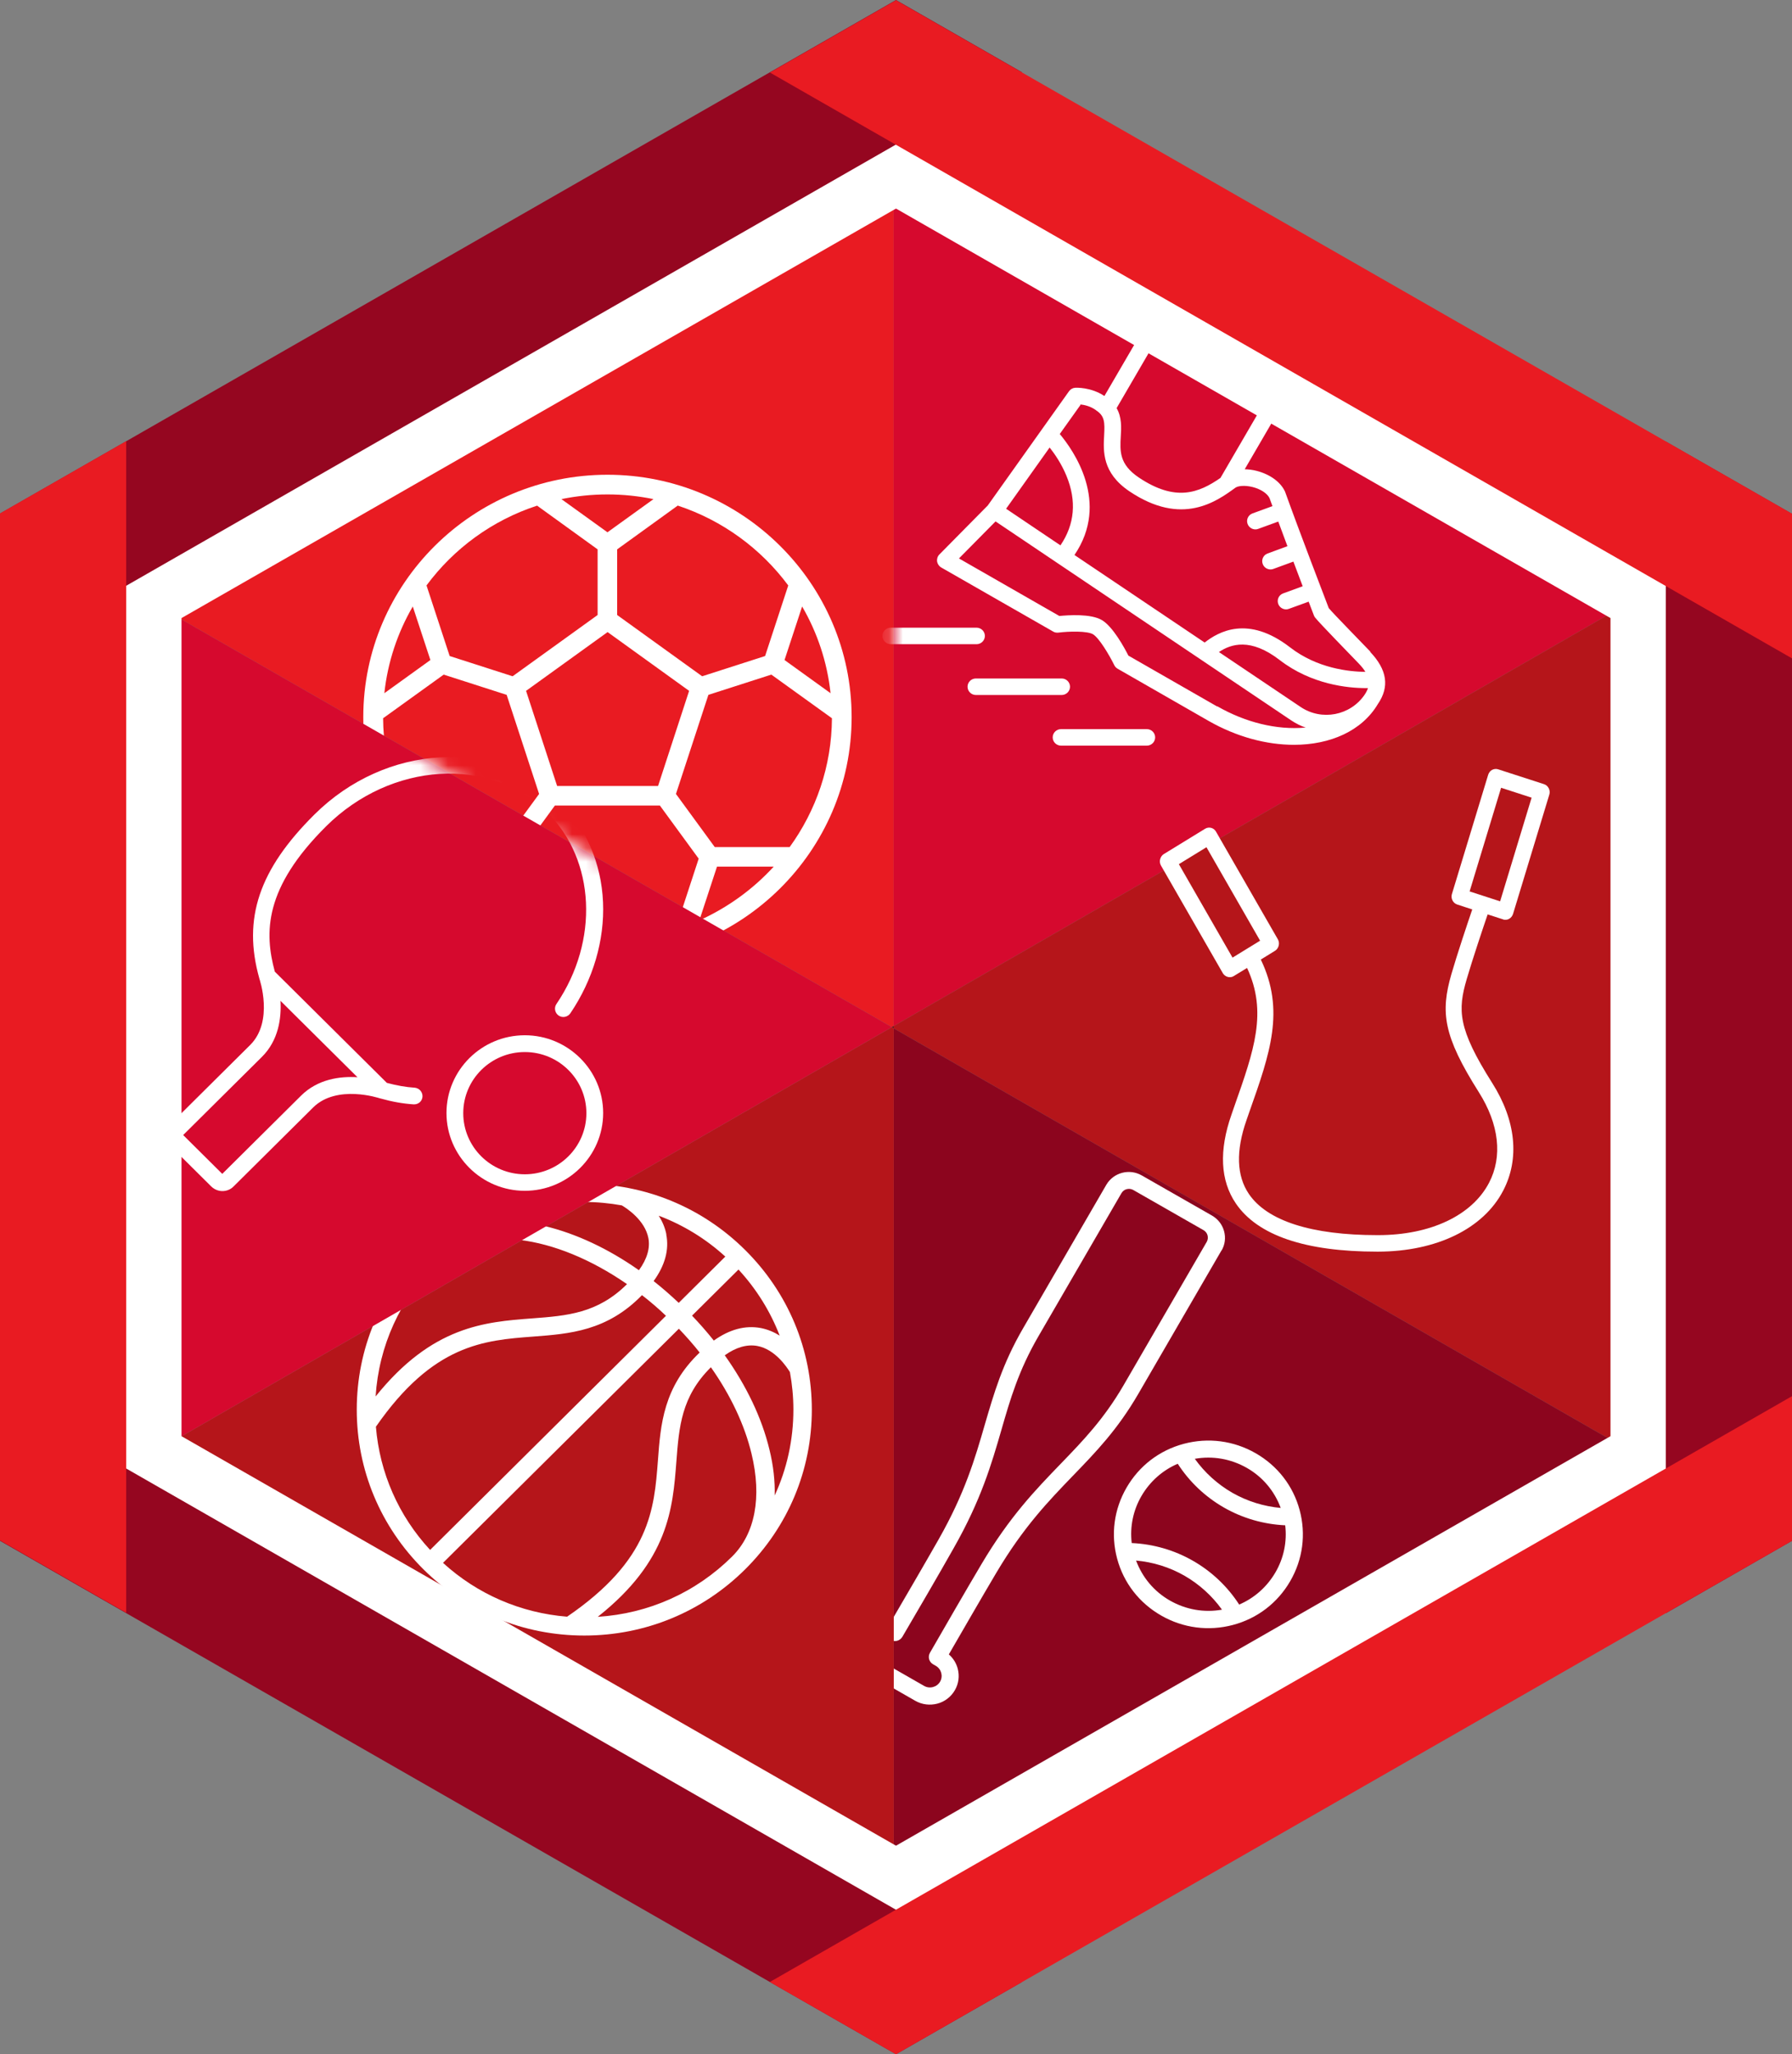
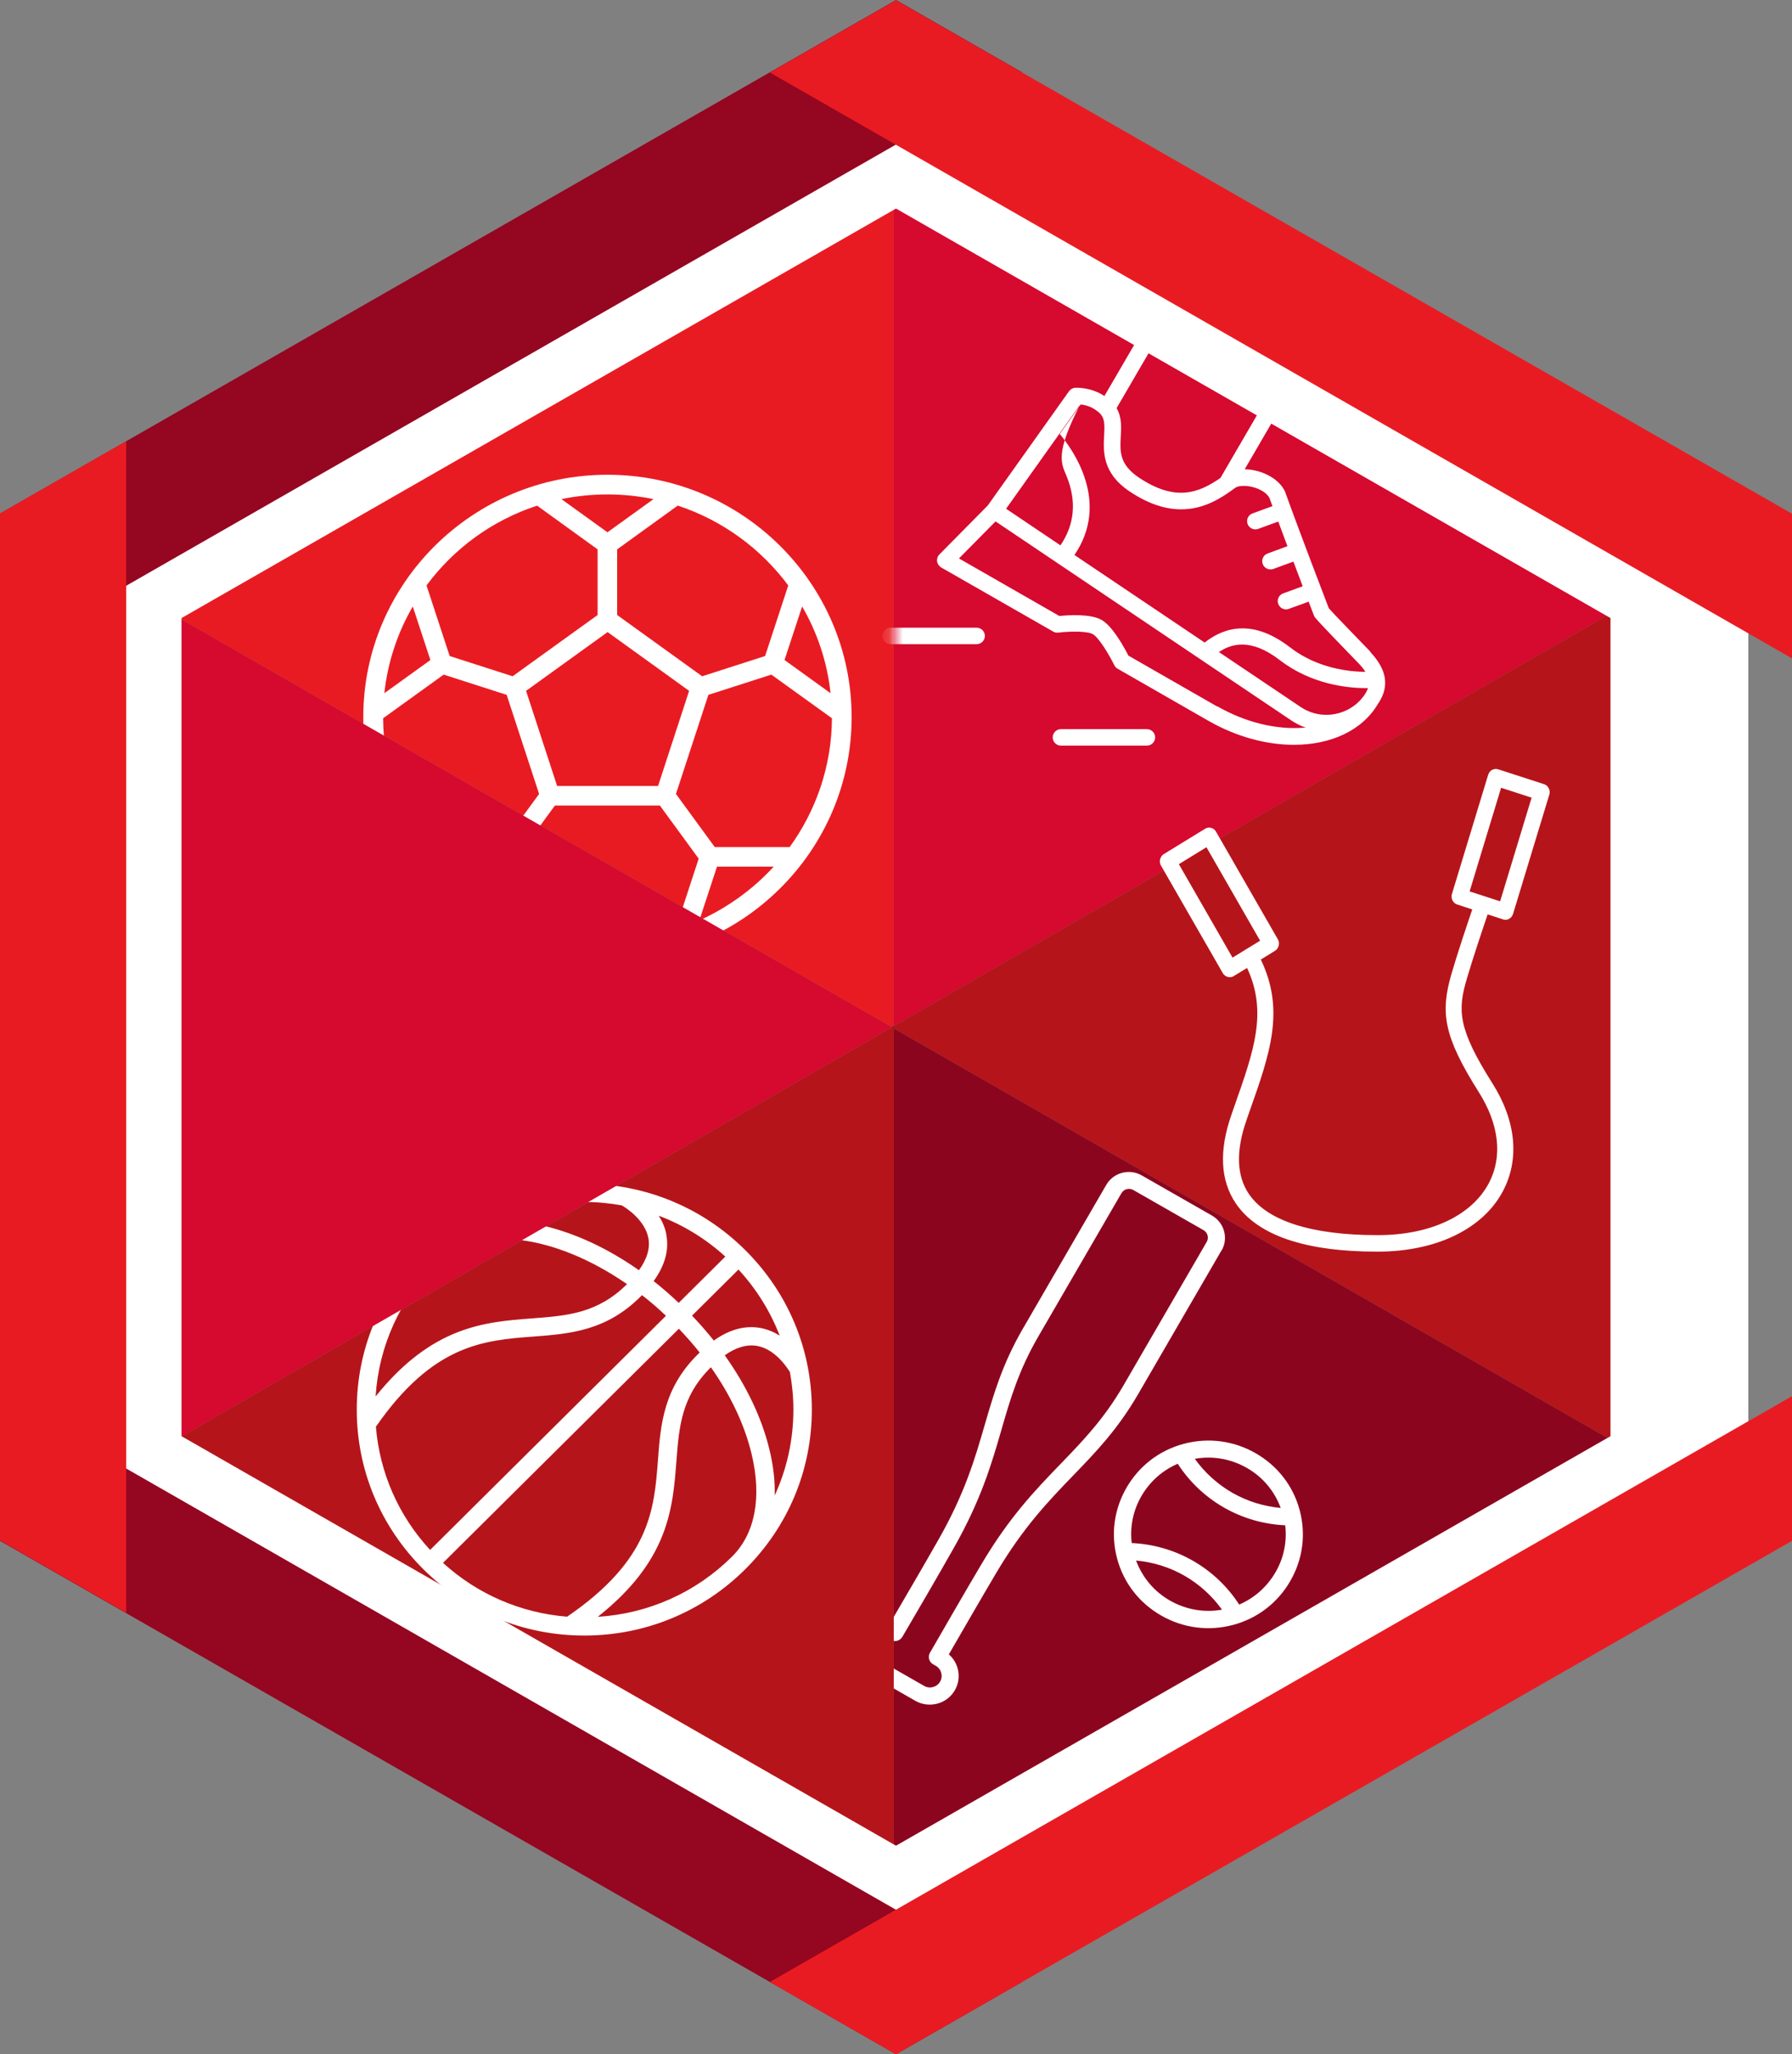
<svg xmlns="http://www.w3.org/2000/svg" width="130" height="149" viewBox="0 0 130 149" fill="none">
  <rect x="0" y="0" width="130" height="149" fill="#808080" stroke="none" />
  <g clip-path="url(#clip0_1182_33175)">
    <path d="M64.839 74.42V9.455L8.168 41.932V42.062L64.698 74.5L64.839 74.42Z" fill="#E91B22" />
    <path d="M64.838 74.59V74.42L64.698 74.5L64.838 74.59Z" fill="#610B0F" />
    <path d="M121.551 41.773L65 9.365L64.839 9.455V74.42L121.551 41.773Z" fill="#D6092E" />
    <path d="M121.832 41.932L121.551 41.773L64.839 74.42V74.59L121.641 107.177L121.832 107.068V41.932Z" fill="#B5151A" />
    <path d="M64.839 139.545L65 139.635L121.641 107.177L64.839 74.59V139.545Z" fill="#8C051E" />
    <path d="M44.068 34.434C34.3 34.434 26.354 42.322 26.354 52.016C26.354 61.711 34.3 69.598 44.068 69.598C53.835 69.598 61.781 61.711 61.781 52.016C61.781 42.322 53.835 34.434 44.068 34.434ZM57.275 61.441H51.853L49.037 57.587L51.39 50.399L55.957 48.931L60.353 52.096C60.333 55.58 59.196 58.805 57.285 61.441H57.275ZM36.282 61.441H30.86C28.949 58.805 27.812 55.58 27.792 52.096L32.188 48.931L36.755 50.399L39.109 57.587L36.292 61.441H36.282ZM29.945 43.989L31.223 47.873L27.883 50.279C28.124 48.013 28.849 45.876 29.945 43.989ZM40.416 57.008L38.163 50.109L44.078 45.846L49.992 50.109L47.739 57.008H40.436H40.416ZM56.913 47.873L58.19 43.989C59.286 45.876 60.011 48.013 60.252 50.279L56.913 47.873ZM57.184 42.462L55.504 47.583L50.938 49.051L44.772 44.608V39.846L49.167 36.671C52.406 37.739 55.193 39.786 57.174 42.452L57.184 42.462ZM47.407 36.202L44.068 38.608L40.728 36.202C41.804 35.982 42.921 35.862 44.068 35.862C45.214 35.862 46.331 35.982 47.407 36.202ZM38.958 36.671L43.353 39.846V44.608L37.187 49.051L32.621 47.583L30.941 42.462C32.922 39.786 35.709 37.739 38.948 36.681L38.958 36.671ZM32.017 62.869H36.131L37.409 66.762C35.357 65.844 33.526 64.506 32.027 62.869H32.017ZM39.119 67.411L37.439 62.28L40.255 58.426H47.87L50.686 62.28L49.006 67.411C47.447 67.91 45.778 68.18 44.057 68.18C42.337 68.18 40.668 67.91 39.109 67.411H39.119ZM50.736 66.752L52.014 62.859H56.128C54.629 64.496 52.799 65.824 50.747 66.752H50.736Z" fill="white" />
    <path d="M84.162 62.32C84.202 62.17 84.293 62.03 84.424 61.95L87.421 60.113C87.693 59.943 88.055 60.033 88.216 60.323L92.702 68.13C92.782 68.27 92.802 68.43 92.762 68.59C92.722 68.739 92.632 68.879 92.501 68.959L91.465 69.598C93.235 73.282 92.139 76.397 90.64 80.63L90.429 81.239C89.644 83.475 89.704 85.283 90.6 86.6C91.927 88.557 95.146 89.586 99.914 89.586C99.934 89.586 99.954 89.586 99.974 89.586C103.777 89.586 106.784 88.158 108.021 85.792C109.017 83.885 108.756 81.549 107.277 79.212C104.682 75.109 104.501 73.412 105.285 70.676C105.698 69.248 106.442 67.022 106.804 65.964L105.708 65.604C105.406 65.504 105.235 65.165 105.326 64.856L107.961 56.189C108.011 56.04 108.112 55.91 108.243 55.84C108.384 55.77 108.534 55.75 108.685 55.8L112.015 56.878C112.317 56.978 112.488 57.318 112.397 57.627L109.762 66.293C109.711 66.443 109.611 66.573 109.48 66.643C109.4 66.692 109.309 66.713 109.208 66.713C109.148 66.713 109.088 66.713 109.037 66.683L107.921 66.323C107.569 67.352 106.814 69.608 106.402 71.016C105.748 73.262 105.738 74.58 108.253 78.553C109.973 81.269 110.255 84.045 109.047 86.361C107.609 89.126 104.209 90.774 99.974 90.784C99.954 90.784 99.934 90.784 99.914 90.784C94.683 90.784 91.233 89.606 89.654 87.289C88.528 85.632 88.417 83.456 89.342 80.83L89.553 80.221C90.982 76.167 91.957 73.412 90.469 70.207L89.503 70.796C89.413 70.856 89.312 70.876 89.212 70.876C89.01 70.876 88.819 70.766 88.709 70.586L84.222 62.779C84.142 62.639 84.122 62.479 84.162 62.32ZM111.11 57.857L108.897 57.138L106.613 64.656L108.826 65.375L111.11 57.857ZM89.413 69.458L91.414 68.23L87.522 61.451L85.52 62.679L89.413 69.458Z" fill="white" />
    <path d="M88.618 90.704C88.87 90.275 88.93 89.775 88.799 89.296C88.668 88.817 88.356 88.418 87.924 88.168L82.824 85.253C81.929 84.743 80.782 85.043 80.259 85.932L74.224 96.335C72.715 98.931 72.102 101.077 71.438 103.344C70.734 105.78 69.999 108.306 68.078 111.68C67.153 113.307 65.634 115.913 64.648 117.601C63.722 117.291 62.666 117.66 62.153 118.529C61.58 119.527 61.922 120.795 62.928 121.374L66.398 123.361C66.901 123.651 67.475 123.701 67.987 123.571C68.501 123.441 68.973 123.102 69.265 122.603C69.547 122.123 69.617 121.564 69.476 121.025C69.365 120.616 69.144 120.266 68.832 119.997C69.808 118.309 71.317 115.694 72.272 114.086C74.254 110.742 76.085 108.855 77.855 107.018C79.505 105.31 81.064 103.703 82.573 101.107L88.608 90.704H88.618ZM76.96 106.159C75.139 108.046 73.248 109.993 71.196 113.457C70.14 115.234 68.4 118.25 67.464 119.877C67.293 120.176 67.394 120.546 67.696 120.716L67.887 120.825C68.289 121.055 68.43 121.574 68.199 121.974C67.967 122.373 67.444 122.513 67.042 122.283L63.572 120.296C63.169 120.067 63.029 119.547 63.26 119.148C63.37 118.948 63.551 118.809 63.773 118.759C63.994 118.709 64.225 118.729 64.417 118.839L64.608 118.948C64.909 119.118 65.282 119.018 65.463 118.719C66.418 117.091 68.168 114.096 69.184 112.289C71.176 108.785 71.93 106.189 72.655 103.683C73.288 101.487 73.892 99.41 75.32 96.944L81.356 86.541C81.436 86.401 81.577 86.291 81.738 86.251C81.899 86.211 82.07 86.231 82.211 86.311L87.31 89.226C87.451 89.306 87.562 89.446 87.602 89.606C87.642 89.765 87.622 89.935 87.542 90.075L81.507 100.478C80.078 102.934 78.569 104.492 76.97 106.149L76.96 106.159Z" fill="white" />
    <path d="M85.882 104.721C84.112 105.19 82.643 106.319 81.728 107.896C80.812 109.474 80.571 111.301 81.044 113.058C81.517 114.815 82.653 116.273 84.243 117.181C85.832 118.09 87.673 118.329 89.443 117.86C91.213 117.391 92.682 116.263 93.597 114.685C94.513 113.108 94.754 111.281 94.281 109.524C93.808 107.766 92.672 106.309 91.082 105.4C89.493 104.492 87.652 104.252 85.882 104.721ZM92.923 109.374C91.686 109.264 90.489 108.895 89.403 108.276C88.326 107.657 87.391 106.808 86.677 105.81C87.974 105.58 89.292 105.81 90.449 106.468C91.606 107.127 92.461 108.156 92.913 109.384L92.923 109.374ZM82.402 113.188C83.639 113.297 84.836 113.667 85.922 114.286C86.999 114.905 87.934 115.753 88.648 116.752C87.351 116.982 86.033 116.752 84.876 116.093C83.719 115.434 82.865 114.406 82.412 113.178L82.402 113.188ZM92.521 114.056C91.907 115.105 90.992 115.913 89.896 116.382C89.051 115.075 87.904 113.986 86.546 113.208C85.188 112.429 83.659 111.99 82.1 111.92C81.959 110.742 82.201 109.543 82.814 108.495C83.428 107.447 84.343 106.638 85.439 106.169C86.284 107.477 87.431 108.565 88.789 109.344C90.147 110.123 91.676 110.562 93.235 110.632C93.376 111.81 93.135 113.008 92.521 114.056Z" fill="white" />
    <mask id="mask0_1182_33175" style="mask-type:luminance" maskUnits="userSpaceOnUse" x="64" y="9" width="58" height="66">
      <path d="M121.551 41.773L65 9.365L64.839 9.455V74.42L121.551 41.773Z" fill="white" />
    </mask>
    <g mask="url(#mask0_1182_33175)">
-       <path d="M99.421 47.274C98.848 46.675 96.716 44.498 96.394 44.109C96.122 43.4 94.261 38.548 93.235 35.693C93.235 35.672 93.225 35.663 93.215 35.643C92.893 34.954 92.129 34.405 91.173 34.155C90.871 34.075 90.58 34.045 90.298 34.035L95.76 24.65C95.931 24.361 95.831 24.001 95.539 23.832C95.247 23.662 94.885 23.762 94.714 24.051L88.538 34.664C86.969 35.752 85.279 36.421 82.613 34.634C81.195 33.676 81.245 32.737 81.306 31.649C81.346 31.01 81.386 30.261 81.004 29.602L83.881 24.66C84.052 24.371 83.951 24.011 83.659 23.842C83.368 23.672 83.005 23.772 82.835 24.061L80.119 28.724C79.133 28.065 78.057 28.125 78.006 28.125C77.825 28.135 77.664 28.224 77.554 28.374L71.659 36.661L68.149 40.215C68.018 40.345 67.958 40.535 67.978 40.714C68.008 40.894 68.108 41.054 68.269 41.154L76.397 45.806C76.507 45.876 76.638 45.896 76.769 45.886C77.544 45.786 78.881 45.756 79.294 46.006C79.726 46.266 80.451 47.464 80.833 48.242C80.883 48.352 80.974 48.442 81.074 48.502L87.673 52.286C89.715 53.454 91.887 54.023 93.869 54.023C96.504 54.023 98.798 53.015 99.955 51.068C100.82 49.81 100.629 48.572 99.391 47.274H99.421ZM99.24 49.91C99.18 50.079 99.1 50.239 98.989 50.399C97.953 51.906 95.881 52.306 94.352 51.277L88.427 47.294C89.302 46.705 90.721 46.245 92.833 47.873C95.136 49.65 97.772 49.91 99.1 49.91C99.15 49.91 99.2 49.91 99.24 49.91ZM78.368 29.333C78.64 29.363 79.093 29.453 79.495 29.742C79.495 29.742 79.515 29.752 79.515 29.762C80.149 30.171 80.149 30.641 80.099 31.589C80.038 32.727 79.948 34.295 81.929 35.633C85.752 38.209 88.266 36.361 89.624 35.373C89.805 35.243 90.288 35.183 90.861 35.323C91.455 35.473 91.928 35.782 92.099 36.132C92.169 36.312 92.229 36.511 92.31 36.711L90.861 37.24C90.55 37.35 90.389 37.699 90.509 38.009C90.6 38.248 90.831 38.398 91.073 38.398C91.143 38.398 91.213 38.388 91.284 38.358L92.732 37.829C92.944 38.408 93.175 39.017 93.396 39.616L91.958 40.145C91.646 40.255 91.485 40.605 91.606 40.914C91.696 41.154 91.928 41.303 92.169 41.303C92.24 41.303 92.31 41.294 92.38 41.264L93.829 40.734C94.07 41.373 94.302 41.982 94.503 42.522L93.084 43.041C92.773 43.151 92.612 43.5 92.732 43.809C92.823 44.049 93.054 44.199 93.296 44.199C93.366 44.199 93.436 44.189 93.507 44.159L94.935 43.64C95.167 44.239 95.307 44.618 95.317 44.638C95.338 44.698 95.368 44.748 95.408 44.798C95.76 45.237 97.993 47.523 98.567 48.123C98.778 48.342 98.939 48.542 99.049 48.731C97.872 48.721 95.559 48.482 93.587 46.954C90.529 44.588 88.387 45.826 87.391 46.605L77.946 40.255C80.541 36.441 77.876 32.667 76.88 31.479L78.388 29.363L78.368 29.333ZM76.145 32.458C76.507 32.917 77 33.626 77.362 34.504C78.117 36.331 77.966 38.029 76.93 39.556L72.987 36.901L76.145 32.458ZM88.306 51.248L81.859 47.553C81.567 46.974 80.732 45.447 79.938 44.978C79.133 44.498 77.493 44.618 76.85 44.678L69.567 40.505L72.222 37.819L93.678 52.256C94.01 52.475 94.362 52.655 94.724 52.775C94.704 52.775 94.694 52.775 94.674 52.775C92.622 52.955 90.359 52.406 88.306 51.227V51.248Z" fill="white" />
+       <path d="M99.421 47.274C98.848 46.675 96.716 44.498 96.394 44.109C96.122 43.4 94.261 38.548 93.235 35.693C93.235 35.672 93.225 35.663 93.215 35.643C92.893 34.954 92.129 34.405 91.173 34.155C90.871 34.075 90.58 34.045 90.298 34.035L95.76 24.65C95.931 24.361 95.831 24.001 95.539 23.832C95.247 23.662 94.885 23.762 94.714 24.051L88.538 34.664C86.969 35.752 85.279 36.421 82.613 34.634C81.195 33.676 81.245 32.737 81.306 31.649C81.346 31.01 81.386 30.261 81.004 29.602L83.881 24.66C84.052 24.371 83.951 24.011 83.659 23.842C83.368 23.672 83.005 23.772 82.835 24.061L80.119 28.724C79.133 28.065 78.057 28.125 78.006 28.125C77.825 28.135 77.664 28.224 77.554 28.374L71.659 36.661L68.149 40.215C68.018 40.345 67.958 40.535 67.978 40.714C68.008 40.894 68.108 41.054 68.269 41.154L76.397 45.806C76.507 45.876 76.638 45.896 76.769 45.886C77.544 45.786 78.881 45.756 79.294 46.006C79.726 46.266 80.451 47.464 80.833 48.242C80.883 48.352 80.974 48.442 81.074 48.502L87.673 52.286C89.715 53.454 91.887 54.023 93.869 54.023C96.504 54.023 98.798 53.015 99.955 51.068C100.82 49.81 100.629 48.572 99.391 47.274H99.421ZM99.24 49.91C99.18 50.079 99.1 50.239 98.989 50.399C97.953 51.906 95.881 52.306 94.352 51.277L88.427 47.294C89.302 46.705 90.721 46.245 92.833 47.873C95.136 49.65 97.772 49.91 99.1 49.91C99.15 49.91 99.2 49.91 99.24 49.91ZM78.368 29.333C78.64 29.363 79.093 29.453 79.495 29.742C79.495 29.742 79.515 29.752 79.515 29.762C80.149 30.171 80.149 30.641 80.099 31.589C80.038 32.727 79.948 34.295 81.929 35.633C85.752 38.209 88.266 36.361 89.624 35.373C89.805 35.243 90.288 35.183 90.861 35.323C91.455 35.473 91.928 35.782 92.099 36.132C92.169 36.312 92.229 36.511 92.31 36.711L90.861 37.24C90.55 37.35 90.389 37.699 90.509 38.009C90.6 38.248 90.831 38.398 91.073 38.398C91.143 38.398 91.213 38.388 91.284 38.358L92.732 37.829C92.944 38.408 93.175 39.017 93.396 39.616L91.958 40.145C91.646 40.255 91.485 40.605 91.606 40.914C91.696 41.154 91.928 41.303 92.169 41.303C92.24 41.303 92.31 41.294 92.38 41.264L93.829 40.734C94.07 41.373 94.302 41.982 94.503 42.522L93.084 43.041C92.773 43.151 92.612 43.5 92.732 43.809C92.823 44.049 93.054 44.199 93.296 44.199C93.366 44.199 93.436 44.189 93.507 44.159L94.935 43.64C95.167 44.239 95.307 44.618 95.317 44.638C95.338 44.698 95.368 44.748 95.408 44.798C95.76 45.237 97.993 47.523 98.567 48.123C98.778 48.342 98.939 48.542 99.049 48.731C97.872 48.721 95.559 48.482 93.587 46.954C90.529 44.588 88.387 45.826 87.391 46.605L77.946 40.255C80.541 36.441 77.876 32.667 76.88 31.479L78.388 29.363L78.368 29.333ZC76.507 32.917 77 33.626 77.362 34.504C78.117 36.331 77.966 38.029 76.93 39.556L72.987 36.901L76.145 32.458ZM88.306 51.248L81.859 47.553C81.567 46.974 80.732 45.447 79.938 44.978C79.133 44.498 77.493 44.618 76.85 44.678L69.567 40.505L72.222 37.819L93.678 52.256C94.01 52.475 94.362 52.655 94.724 52.775C94.704 52.775 94.694 52.775 94.674 52.775C92.622 52.955 90.359 52.406 88.306 51.227V51.248Z" fill="white" />
      <path d="M83.197 52.885H76.97C76.638 52.885 76.367 53.154 76.367 53.484C76.367 53.813 76.638 54.083 76.97 54.083H83.197C83.529 54.083 83.8 53.813 83.8 53.484C83.8 53.154 83.529 52.885 83.197 52.885Z" fill="white" />
-       <path d="M77.624 49.81C77.624 49.48 77.352 49.211 77.02 49.211H70.794C70.462 49.211 70.19 49.48 70.19 49.81C70.19 50.139 70.462 50.409 70.794 50.409H77.02C77.352 50.409 77.624 50.139 77.624 49.81Z" fill="white" />
      <path d="M71.448 46.126C71.448 45.796 71.176 45.527 70.844 45.527H64.618C64.286 45.527 64.014 45.796 64.014 46.126C64.014 46.455 64.286 46.725 64.618 46.725H70.844C71.176 46.725 71.448 46.455 71.448 46.126Z" fill="white" />
    </g>
    <path d="M64.698 74.5L8.168 107.058V107.068L64.839 139.545V74.59L64.698 74.5Z" fill="#B5151A" />
    <path d="M54.056 90.664C50.938 87.569 46.794 85.862 42.388 85.862C37.982 85.862 33.838 87.569 30.72 90.664C27.601 93.759 25.881 97.872 25.881 102.245C25.881 106.618 27.601 110.732 30.72 113.827C33.838 116.922 37.982 118.629 42.388 118.629C46.794 118.629 50.938 116.922 54.056 113.827C57.174 110.732 58.894 106.618 58.894 102.245C58.894 97.872 57.174 93.759 54.056 90.664ZM53.111 112.898C50.475 115.514 47.045 117.041 43.364 117.271C48.514 113.198 48.805 109.404 49.067 106.019C49.258 103.493 49.429 101.287 51.572 99.17C53 101.197 54.016 103.344 54.519 105.44C55.283 108.595 54.78 111.241 53.111 112.898ZM32.138 113.357L49.248 96.375C49.781 96.934 50.294 97.513 50.757 98.102C48.131 100.608 47.92 103.314 47.729 105.929C47.458 109.474 47.176 113.138 41.141 117.261C37.781 116.992 34.633 115.634 32.138 113.357ZM27.27 103.483C31.424 97.493 35.115 97.213 38.686 96.944C41.322 96.744 44.038 96.544 46.572 93.939C47.166 94.398 47.749 94.897 48.312 95.436L31.203 112.419C28.909 109.943 27.541 106.818 27.27 103.483ZM31.655 91.602C34.552 88.727 40.255 89.516 45.486 93.14C43.353 95.266 41.13 95.436 38.586 95.626C35.176 95.885 31.353 96.175 27.249 101.287C27.481 97.633 29.02 94.218 31.655 91.612V91.602ZM48.343 89.536C48.242 89.027 48.041 88.577 47.789 88.178C49.56 88.847 51.199 89.845 52.618 91.143L49.238 94.498C48.644 93.939 48.041 93.409 47.417 92.92C48.242 91.782 48.554 90.644 48.333 89.536H48.343ZM50.194 95.436L53.573 92.082C54.881 93.499 55.887 95.127 56.561 96.874C56.158 96.624 55.706 96.425 55.193 96.325C54.076 96.115 52.929 96.415 51.783 97.233C51.29 96.614 50.757 96.005 50.194 95.416V95.436ZM45.124 87.439C45.466 87.639 46.783 88.498 47.035 89.795C47.176 90.524 46.944 91.313 46.351 92.132C44.138 90.574 41.784 89.466 39.471 88.917C38.274 88.637 37.137 88.507 36.071 88.537C38.022 87.649 40.155 87.18 42.368 87.18C43.293 87.18 44.218 87.269 45.114 87.429L45.124 87.439ZM56.199 108.495C56.229 107.447 56.108 106.309 55.816 105.131C55.263 102.834 54.147 100.508 52.577 98.302C53.402 97.713 54.197 97.493 54.931 97.623C56.239 97.862 57.094 99.18 57.305 99.52C57.466 100.408 57.556 101.317 57.556 102.245C57.556 104.442 57.084 106.558 56.188 108.495H56.199Z" fill="white" />
    <path d="M8.168 42.062V107.058L64.698 74.5L8.168 42.062Z" fill="#D6092E" />
    <mask id="mask1_1182_33175" style="mask-type:luminance" maskUnits="userSpaceOnUse" x="8" y="42" width="57" height="66">
-       <path d="M8.168 42.062V107.058L64.698 74.5L8.168 42.062Z" fill="white" />
-     </mask>
+       </mask>
    <g mask="url(#mask1_1182_33175)">
      <path d="M38.073 75.089C34.934 75.089 32.389 77.625 32.389 80.73C32.389 83.835 34.944 86.371 38.073 86.371C41.201 86.371 43.756 83.835 43.756 80.73C43.756 77.625 41.201 75.089 38.073 75.089ZM38.073 85.173C35.608 85.173 33.606 83.186 33.606 80.74C33.606 78.294 35.608 76.307 38.073 76.307C40.537 76.307 42.539 78.294 42.539 80.74C42.539 83.186 40.537 85.173 38.073 85.173Z" fill="white" />
-       <path d="M30.086 78.893C29.442 78.853 28.778 78.733 28.064 78.543L19.937 70.477C19.172 67.651 19.142 64.416 23.668 59.923C28.366 55.261 35.558 54.812 39.702 58.925C43.193 62.389 43.474 68.24 40.366 72.823C40.175 73.102 40.255 73.472 40.527 73.661C40.809 73.851 41.181 73.771 41.372 73.502C43.022 71.066 43.867 68.2 43.746 65.435C43.625 62.599 42.489 59.983 40.567 58.077C35.95 53.494 27.984 53.943 22.813 59.075C18.79 63.068 17.593 66.623 18.81 70.956C18.81 70.956 18.81 70.986 18.82 70.996C18.83 71.026 19.876 74.081 18.146 75.798L12.383 81.519C11.93 81.968 11.93 82.697 12.383 83.136L15.32 86.051C15.541 86.271 15.843 86.391 16.134 86.391C16.426 86.391 16.728 86.281 16.949 86.051L22.713 80.331C24.433 78.623 27.521 79.652 27.551 79.662C27.551 79.662 27.581 79.662 27.591 79.672C28.446 79.911 29.231 80.051 30.006 80.101C30.015 80.101 30.036 80.101 30.046 80.101C30.368 80.101 30.629 79.861 30.649 79.542C30.669 79.212 30.418 78.923 30.086 78.893ZM21.838 79.472L16.124 85.143L13.288 82.327L19.001 76.657C20.208 75.459 20.419 73.851 20.349 72.593L25.932 78.134C24.664 78.054 23.055 78.264 21.838 79.472Z" fill="white" />
    </g>
    <path d="M121.832 107.067V41.932L65 9.365L8.168 41.932V107.067L65 139.635L121.832 107.067Z" stroke="white" stroke-width="10" stroke-miterlimit="10" />
    <path d="M74.143 143.758L65 149L0 111.76V101.267L74.143 143.758Z" fill="#950620" />
-     <path d="M120.846 32.028L130 37.27V111.76L120.846 117.012V32.028Z" fill="#950620" />
    <path d="M0 47.733V37.25L65 0L74.143 5.242L0 47.733Z" fill="#950620" />
    <path d="M55.846 143.758L65 149L130 111.76V101.267L55.846 143.758Z" fill="#E91B22" />
    <path d="M55.856 5.262L65 0.02L130 37.26V47.753L55.856 5.262Z" fill="#E91B22" />
    <path d="M9.154 116.972L0 111.73V37.24L9.154 31.998V116.972Z" fill="#E91B22" />
  </g>
  <defs>
    <clipPath id="clip0_1182_33175">
      <rect width="130" height="149" fill="white" />
    </clipPath>
  </defs>
</svg>